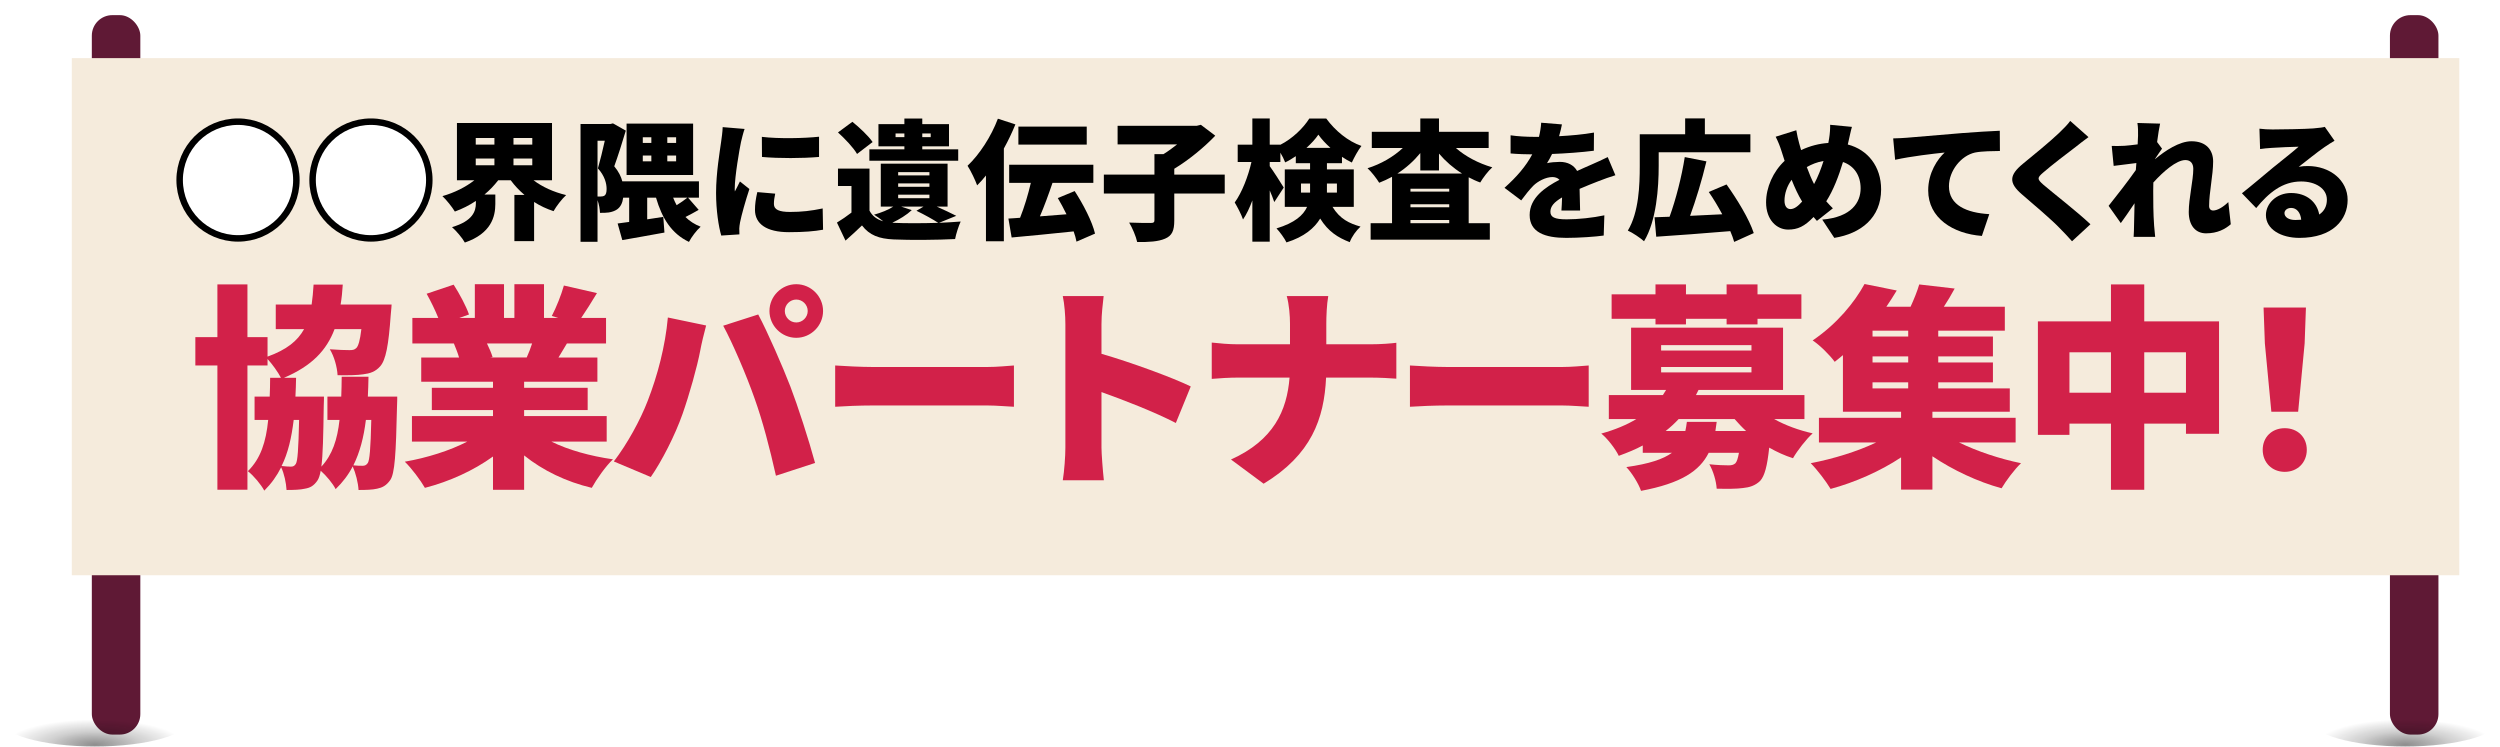
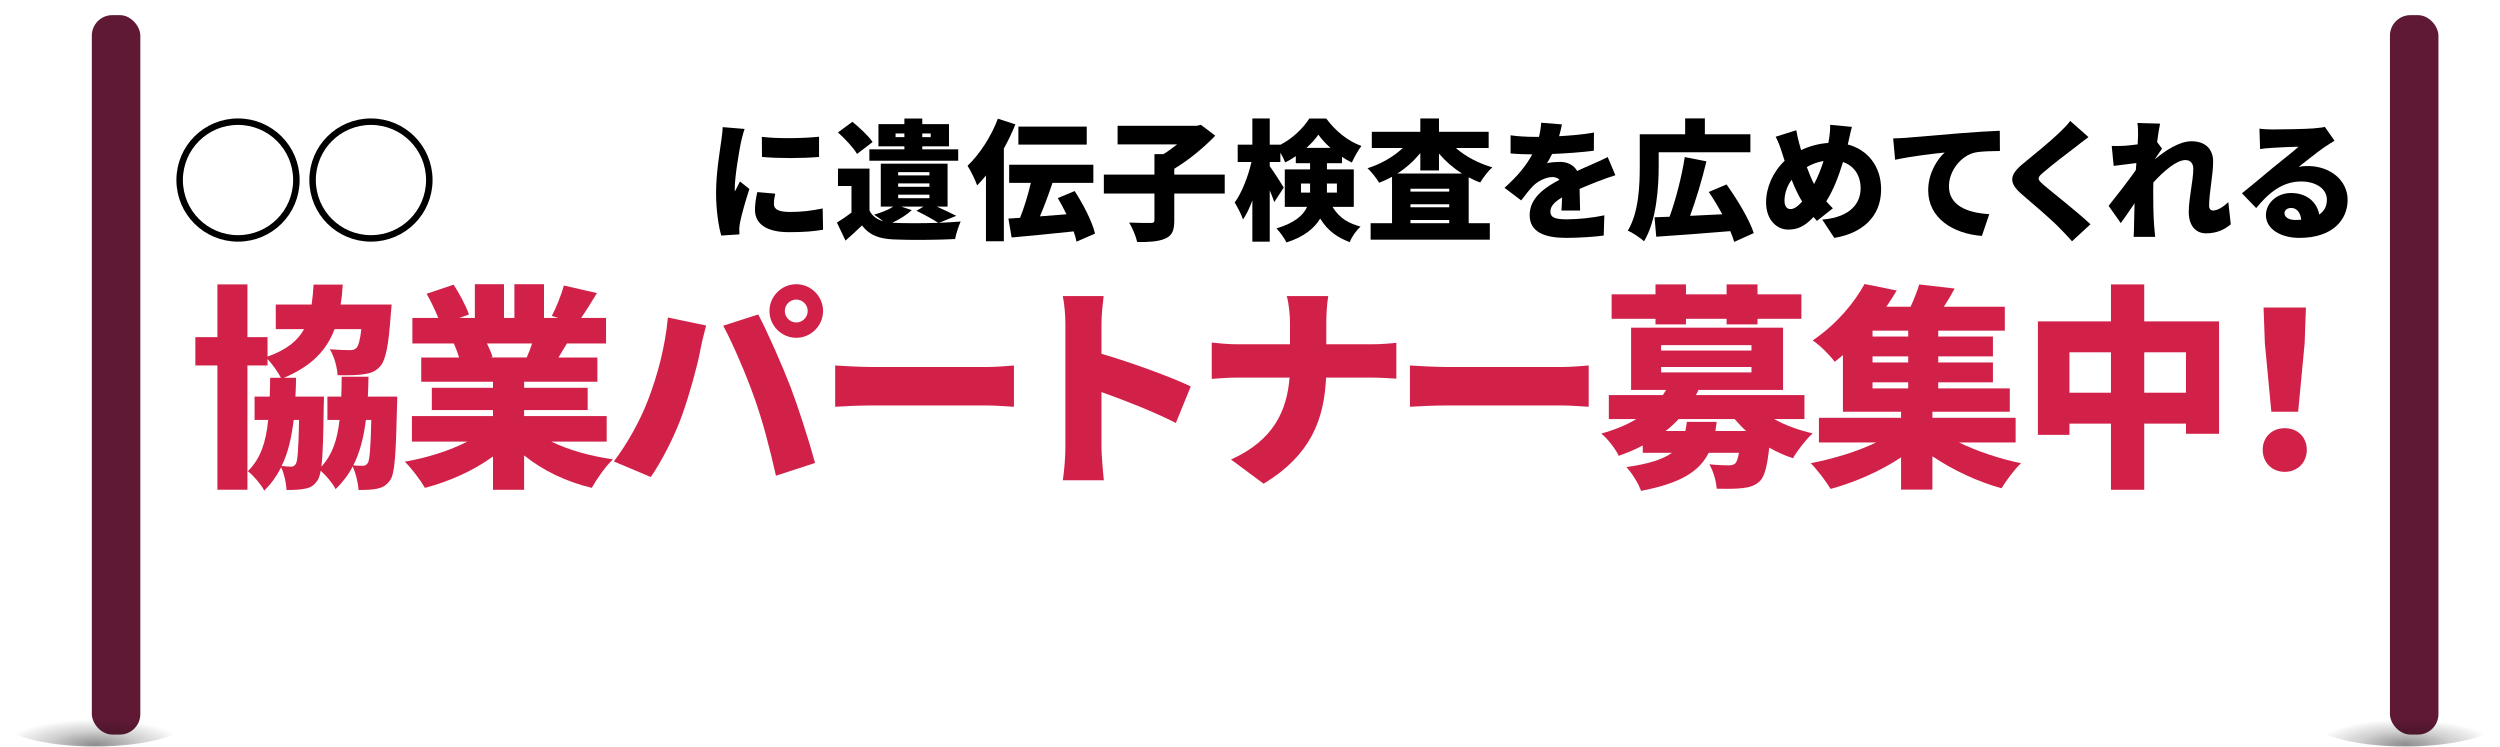
<svg xmlns="http://www.w3.org/2000/svg" xmlns:xlink="http://www.w3.org/1999/xlink" id="uuid-982d7761-2a7b-4c44-9598-075325273a3d" data-name="レイヤー 2" width="1156.56" height="345.35" viewBox="0 0 1156.56 345.35">
  <defs>
    <style>
      .uuid-2dfa4d6a-bcdd-4d06-92e7-7ba0ef9f177e {
        fill: url(#uuid-98760782-fdb1-4e4e-8644-a5bcb3d8aa62);
      }

      .uuid-2dfa4d6a-bcdd-4d06-92e7-7ba0ef9f177e, .uuid-e35dadf9-839d-4186-8e56-beafcf847197 {
        opacity: .5;
      }

      .uuid-83f6737d-e675-43e8-a376-b80814f78fe8 {
        fill: #fff;
        stroke: #000;
        stroke-miterlimit: 10;
        stroke-width: 3px;
      }

      .uuid-2cb2f727-bd62-4538-818c-a79291bc9579 {
        filter: url(#uuid-d31fe0ac-8314-41fe-aca2-83ce10a4a9b2);
      }

      .uuid-f7f2269b-9a5e-41a7-87cf-26381423bcf7 {
        fill: #5f1935;
      }

      .uuid-e35dadf9-839d-4186-8e56-beafcf847197 {
        fill: url(#uuid-7ab602e9-8ed4-4e6b-95a4-cf24345d9bf9);
      }

      .uuid-c5bfbd37-332e-412a-a9d2-a9a8fdeb7555 {
        fill: #d22149;
      }

      .uuid-11797677-2f80-4e00-ba61-1be5b3384469 {
        fill: #f5ebdc;
      }
    </style>
    <filter id="uuid-d31fe0ac-8314-41fe-aca2-83ce10a4a9b2" data-name="drop-shadow-1" x="17.96" y="-8.08" width="1135" height="363" filterUnits="userSpaceOnUse">
      <feOffset dx="7" dy="7" />
      <feGaussianBlur result="uuid-08cd54e2-a3ef-499a-8024-704f2615b0bf" stdDeviation="5" />
      <feFlood flood-color="#000" flood-opacity=".35" />
      <feComposite in2="uuid-08cd54e2-a3ef-499a-8024-704f2615b0bf" operator="in" />
      <feComposite in="SourceGraphic" />
    </filter>
    <radialGradient id="uuid-98760782-fdb1-4e4e-8644-a5bcb3d8aa62" data-name="名称未設定グラデーション 7" cx="1694.78" cy="-14575.32" fx="1694.78" fy="-14575.32" r="37.76" gradientTransform="translate(-1803.42 4862.85) scale(1.09 .31)" gradientUnits="userSpaceOnUse">
      <stop offset="0" stop-color="#1c1c1c" />
      <stop offset=".51" stop-color="#0b0b0b" stop-opacity=".4" />
      <stop offset="1" stop-color="#000" stop-opacity="0" />
    </radialGradient>
    <radialGradient id="uuid-7ab602e9-8ed4-4e6b-95a4-cf24345d9bf9" data-name="名称未設定グラデーション 7" cx="2675.36" fx="2675.36" r="37.76" xlink:href="#uuid-98760782-fdb1-4e4e-8644-a5bcb3d8aa62" />
  </defs>
  <g id="uuid-e1833651-1011-4aa8-8262-e12b7934b061" data-name="レイヤー 5">
    <g>
      <g class="uuid-2cb2f727-bd62-4538-818c-a79291bc9579">
        <rect class="uuid-f7f2269b-9a5e-41a7-87cf-26381423bcf7" x="35.48" y="0" width="22.44" height="332.84" rx="9.49" ry="9.49" />
        <rect class="uuid-f7f2269b-9a5e-41a7-87cf-26381423bcf7" x="1098.64" y="0" width="22.44" height="332.84" rx="9.49" ry="9.49" />
-         <rect class="uuid-11797677-2f80-4e00-ba61-1be5b3384469" x="26.22" y="19.89" width="1104.51" height="239.23" />
      </g>
      <g>
        <path class="uuid-83f6737d-e675-43e8-a376-b80814f78fe8" d="M110.11,56.29c14.94,0,27,12.06,27,27s-12.06,27-27,27-27-12.06-27-27,12.06-27,27-27Z" />
        <path class="uuid-83f6737d-e675-43e8-a376-b80814f78fe8" d="M171.61,56.29c14.94,0,27,12.06,27,27s-12.06,27-27,27-27-12.06-27-27,12.06-27,27-27Z" />
-         <path d="M246.85,83.41c4.02,3.06,9.3,5.46,15.06,6.84-1.92,1.74-4.56,5.16-5.82,7.44-3.24-1.08-6.24-2.46-9-4.26v18.12h-9.12v-21.36h4.68c-2.4-2.04-4.56-4.32-6.36-6.78h-5.82c-1.86,2.4-3.96,4.62-6.36,6.6h5.04v4.38c0,5.76-1.86,13.62-14.1,17.82-1.14-2.1-4.02-5.46-5.94-7.14,9.72-2.82,11.04-7.5,11.04-11.04v-1.08c-3,2.04-6.3,3.66-9.72,4.92-1.26-2.1-3.9-5.4-5.76-7.14,5.52-1.56,10.8-4.2,14.76-7.32h-8.04v-26.52h43.98v26.52h-8.52ZM220.09,66.91h8.64v-3.06h-8.64v3.06ZM220.09,76.45h8.64v-3.12h-8.64v3.12ZM246.25,63.85h-8.7v3.06h8.7v-3.06ZM246.25,76.45v-3.12h-8.7v3.12h8.7Z" />
-         <path d="M323.23,97.09c-1.98,1.14-4.08,2.28-6.12,3.3,1.92,1.92,4.26,3.42,7.02,4.5-1.86,1.62-4.26,4.8-5.4,7.02-8.1-3.84-12.48-10.98-15.24-20.46h-4.08v10.02c2.46-.36,4.98-.78,7.44-1.14l.54,7.26c-6.66,1.26-13.86,2.46-19.5,3.48l-2.16-7.68c1.56-.18,3.42-.42,5.34-.72v-11.22h-2.76c-.36,2.58-1.26,4.32-2.88,5.46-1.08.72-2.34,1.14-3.78,1.38-1.08.18-2.58.18-4.08.18-.06-1.62-.42-3.9-1.14-5.88v19.26h-7.86v-54.48h13.8l1.2-.3,5.94,3.36c-1.56,5.28-3.66,11.88-5.34,16.5,2.04,2.46,3.18,4.8,3.72,6.96h35.46v7.56h-5.04l4.92,5.64ZM276.43,90.91h1.5c.66,0,1.26-.12,1.74-.42.66-.48.96-1.44.96-3.06,0-2.46-.78-5.94-4.02-9.54,1.02-3.54,2.28-8.64,3.18-12.78h-3.36v25.8ZM320.65,80.95h-30.78v-23.76h30.78v23.76ZM297.37,66.13h3.96v-2.64h-3.96v2.64ZM297.37,74.65h3.96v-2.7h-3.96v2.7ZM312.79,63.49h-4.08v2.64h4.08v-2.64ZM312.79,71.95h-4.08v2.7h4.08v-2.7ZM311.41,91.45c.48,1.2,1.02,2.4,1.62,3.48,1.8-1.14,3.66-2.4,4.98-3.48h-6.6Z" />
        <path d="M342.79,65.77c-.66,3.12-2.88,15.84-2.88,21.42,0,.18,0,1.14.06,1.38.84-1.68,1.56-2.88,2.34-4.62l4.38,3.48c-1.8,5.46-3.66,12.06-4.32,15.42-.18.9-.36,2.34-.36,2.88,0,.66,0,1.74.06,2.7l-8.4.54c-1.2-4.02-2.4-11.58-2.4-19.74,0-9.18,1.74-19.2,2.34-23.64.24-1.8.66-4.5.72-6.78l10.14.84c-.54,1.38-1.44,5.04-1.68,6.12ZM358.03,94.39c0,2.64,2.52,3.66,7.44,3.66,5.34,0,9.66-.48,15.12-1.62l.18,9.84c-3.96.72-8.7,1.14-15.78,1.14-10.5,0-15.72-3.9-15.72-10.32,0-2.58.36-5.1,1.08-8.22l8.28.72c-.42,1.92-.6,3.24-.6,4.8ZM378.91,63.25v9.36c-7.86.66-18.36.72-26.4,0l-.06-9.3c7.86.96,19.74.66,26.46-.06Z" />
        <path d="M434.41,103.09c3.66-.18,7.14-.36,10.02-.6-.9,1.92-2.16,5.76-2.58,8.1-7.8.42-20.76.54-28.38.18-6.78-.3-11.22-1.92-14.7-6.48-2.28,2.22-4.62,4.38-7.62,7.02l-3.96-8.34c2.16-1.32,4.56-2.94,6.72-4.62v-12.3h-6.24v-8.04h14.58v19.44c1.32,2.52,3.42,4.08,6.36,4.92-1.44-1.14-3.06-2.34-4.26-3.06,3.3-.9,6.6-2.22,8.88-3.72h-5.76v-19.86h30.9v19.86h-4.98c3.36,1.5,6.78,3.12,9,4.26l-7.98,3.24ZM396.49,71.23c-1.62-2.88-5.58-7.02-8.82-9.96l6.66-4.92c3.3,2.64,7.44,6.54,9.36,9.36l-7.2,5.52ZM418.39,67.69h-12v-10.26h12v-2.58h8.28v2.58h12.36v10.26h-12.36v1.38h16.62v5.28h-41.1v-5.28h16.2v-1.38ZM413.53,103.09c4.98.24,13.08.24,20.52,0-2.28-1.5-6.36-3.78-10.08-5.58l3.24-1.92h-10.26l4.86,1.62c-2.28,2.16-5.76,4.32-9,5.82l.72.06ZM418.39,63.43v-1.68h-4.08v1.68h4.08ZM415.51,81.13h14.46v-1.5h-14.46v1.5ZM415.51,86.41h14.46v-1.56h-14.46v1.56ZM415.51,91.69h14.46v-1.62h-14.46v1.62ZM426.67,61.75v1.68h3.9v-1.68h-3.9Z" />
        <path d="M469.75,57.55c-1.5,3.66-3.3,7.5-5.34,11.16v42.9h-8.28v-30.42c-1.32,1.68-2.7,3.18-4.08,4.56-.72-2.1-3-6.9-4.44-9.06,5.52-5.22,10.92-13.5,14.04-21.78l8.1,2.64ZM498.01,111.79c-.24-1.44-.72-3-1.32-4.74-10.14,1.08-20.76,2.1-28.68,2.82l-1.5-8.76c1.68-.12,3.48-.18,5.4-.36,1.92-4.74,3.72-10.74,4.98-16.14h-10.02v-8.4h38.94v8.4h-18.9c-1.8,5.34-3.84,10.86-5.82,15.48,3.96-.3,8.16-.6,12.3-.96-1.26-2.58-2.64-5.16-4.02-7.5l7.8-3.24c3.96,6.12,8.1,14.04,9.42,19.68l-8.58,3.72ZM502.75,66.91h-31.62v-8.34h31.62v8.34Z" />
        <path d="M566.59,89.53h-23.34v12.48c0,4.68-1.02,7.02-4.26,8.4-3.18,1.38-7.56,1.62-12.9,1.56-.54-2.58-2.28-6.66-3.72-9,3.84.18,8.58.18,9.96.18s1.74-.3,1.74-1.32v-12.3h-23.4v-8.76h23.4v-9.48h4.2c2.16-1.32,4.32-2.94,6.3-4.5h-27.54v-8.58h36.54l1.98-.48,6.66,5.04c-5.1,5.34-12.12,11.16-18.96,15.3v2.7h23.34v8.76Z" />
        <path d="M616.45,95.71c3.48,5.64,7.74,7.62,12.96,9.12-1.98,1.8-4.08,4.68-4.98,7.2-5.46-2.1-9.96-4.92-13.68-10.92-2.7,4.44-7.38,8.46-15.6,11.04-.78-1.74-3.24-5.1-4.62-6.48,8.52-2.58,12.42-6.12,14.16-9.96h-10.32v-17.34h11.7v-2.88h-6.6v-3.24c-1.62,1.08-3.24,2.1-4.92,2.88-.48-1.32-1.32-3-2.22-4.5v4.32h-4.92v1.92c1.56,2.1,5.64,8.46,6.48,9.9l-4.38,6.72c-.48-1.5-1.26-3.42-2.1-5.4v23.7h-8.04v-19.08c-1.26,3.42-2.7,6.48-4.32,8.82-.78-2.34-2.58-5.76-3.84-7.86,3.36-4.62,6.24-12.12,7.74-18.72h-6.36v-8.04h6.78v-12.12h8.04v12.12h4.92v.06c5.58-2.82,10.68-7.8,13.38-12.12h7.86c4.14,5.64,10.02,10.5,16.26,12.66-1.62,2.1-3.3,5.22-4.44,7.68-1.5-.72-3.06-1.62-4.56-2.64v2.94h-6.96v2.88h12.42v17.34h-9.84ZM606.07,89.11v-4.2h-4.2v4.2h4.2ZM615.49,68.41c-2.22-1.98-4.2-4.14-5.58-6.12-1.38,2.04-3.3,4.14-5.52,6.12h11.1ZM613.87,84.91v4.2h4.62v-4.2h-4.62Z" />
        <path d="M673.51,68.47c4.44,3.9,10.44,7.08,16.86,8.94-1.86,1.62-4.32,4.86-5.58,7.02-1.86-.66-3.6-1.5-5.34-2.4v21.24h9.78v7.62h-55.14v-7.62h9.9v-21.48c-1.92,1.02-3.9,1.98-5.94,2.76-1.2-1.98-3.6-5.1-5.4-6.72,6.18-1.92,12.06-5.34,16.32-9.36h-14.34v-7.5h22.44v-6.18h8.64v6.18h22.98v7.5h-15.18ZM676.39,80.29c-4.02-2.52-7.68-5.7-10.68-9.24v7.8h-8.64v-8.04c-3,3.66-6.6,6.9-10.62,9.48h29.94ZM670.45,87.31h-17.94v1.32h17.94v-1.32ZM652.51,95.89h17.94v-1.38h-17.94v1.38ZM670.45,103.27v-1.5h-17.94v1.5h17.94Z" />
        <path d="M721.27,63.01c5.4-.3,11.1-.78,16.14-1.68l-.06,8.4c-5.58.72-12.96,1.26-19.32,1.5-.78,1.56-1.56,3.06-2.34,4.26,1.2-.36,4.26-.6,5.94-.6,3.54,0,6.42,1.44,7.98,4.2,2.4-1.14,4.38-1.92,6.48-2.88,2.64-1.14,5.1-2.28,7.68-3.54l3.54,8.4c-2.1.6-5.88,1.98-8.16,2.88-2.28.9-5.22,2.04-8.4,3.42.06,3.3.18,7.32.24,10.02h-8.64c.12-1.56.24-3.78.3-6.06-3.78,2.22-5.4,4.2-5.4,6.6,0,2.52,1.86,3.54,7.5,3.54,5.34,0,12.18-.72,17.46-1.86l-.3,9.36c-3.66.54-11.4,1.08-17.34,1.08-9.84,0-16.92-2.58-16.92-10.56s7.14-12.84,13.8-16.32c-.9-.96-2.16-1.26-3.3-1.26-3.06,0-6.78,1.98-8.82,4.02-1.8,1.86-3.54,4.02-5.58,6.78l-7.74-5.82c5.64-5.04,9.9-9.96,12.84-15.48-2.46,0-6.84-.12-10.02-.42v-8.4c3,.48,7.56.72,10.8.72h2.34c.54-2.22.9-4.5,1.02-6.54l9.6.78c-.24,1.32-.66,3.18-1.32,5.46Z" />
        <path d="M767.35,76.81c0,9.9-1.02,25.38-6.78,34.8-1.56-1.44-5.46-4.08-7.5-4.92,5.16-8.52,5.52-21.24,5.52-29.88v-14.7h21v-7.32h9.12v7.32h21.06v8.34h-42.42v6.36ZM802.27,111.91c-.42-1.5-1.02-3.18-1.8-4.98-12.18,1.02-25.08,1.98-34.26,2.58l-.78-9c2.1-.06,4.44-.18,6.96-.24,2.88-7.92,5.64-18.66,7.02-27.6l10.02,1.98c-2.1,8.82-4.92,18-7.56,25.2,4.74-.24,9.78-.48,14.88-.72-1.92-3.6-4.08-7.2-6.24-10.32l8.22-3.48c4.92,6.9,10.5,16.02,12.6,22.5l-9.06,4.08Z" />
        <path d="M855.13,65.53c-.12.42-.24.9-.3,1.32,9.24,2.4,15.42,10.14,15.42,20.76,0,13.14-9.36,20.46-21.66,22.44l-5.58-8.46c13.56-1.14,17.76-7.98,17.76-14.46,0-6-3.06-10.44-8.16-12.18-1.98,6.54-4.44,13.02-7.74,18.18,1.02,1.14,2.04,2.28,3.06,3.24l-7.38,5.82c-.54-.66-1.08-1.2-1.56-1.8-4.2,4.38-7.32,5.82-11.76,5.82-5.22,0-10.2-4.44-10.2-12.6,0-6.9,3.24-14.22,8.58-19.2-.48-1.5-.96-3-1.44-4.5-.72-2.28-1.44-4.14-2.7-6.66l9.54-3c.36,2.22.84,4.2,1.32,6,.3,1.02.6,2.1.9,3.18,4.26-1.98,8.34-3,12.6-3.3.12-.72.24-1.38.36-2.04.36-2.04.54-4.92.48-6.36l10.08.96c-.54,1.74-1.2,5.16-1.62,6.84ZM828.31,96.73c1.74,0,3.48-1.32,5.4-3.48-1.74-2.82-3.36-6.3-4.86-10.08-2.16,2.94-3.3,6.48-3.3,9.66,0,2.34.96,3.9,2.76,3.9ZM839.23,85.15c1.8-3.3,3.24-7.08,4.38-10.68-2.94.48-5.52,1.56-7.74,2.82,1.08,2.94,2.22,5.7,3.36,7.86Z" />
        <path d="M882.01,63.73c5.64-.48,14.7-1.2,25.68-2.16,6-.48,13.08-.9,17.46-1.08l.06,9.36c-3.12.06-8.22.06-11.52.72-6.48,1.44-12.06,8.46-12.06,15.6,0,8.82,8.28,12.3,18.66,12.9l-3.42,10.08c-13.38-1.02-24.84-8.28-24.84-21.06,0-8.22,4.38-14.58,7.62-17.52-5.16.54-15.72,1.74-22.92,3.36l-.9-9.9c2.4-.06,5.04-.18,6.18-.3Z" />
        <path d="M960.31,67.93c-3.78,2.82-11.28,8.58-15.06,11.88-2.94,2.52-2.82,3.06.06,5.64,3.96,3.42,15.78,12.6,21.78,18.3l-8.52,7.86c-1.92-2.16-3.9-4.26-5.88-6.24-3.3-3.48-11.94-10.86-17.4-15.54-6.12-5.28-5.76-8.88.6-14.1,4.8-3.9,12.54-10.26,16.56-14.1,2.04-1.98,4.2-4.08,5.28-5.7l8.46,7.5c-2.22,1.62-4.26,3.18-5.88,4.5Z" />
        <path d="M988.81,56.89l10.5.3c-.42,1.86-.9,4.92-1.38,8.52l2.28,3.06c-.78,1.02-2.16,3.18-3.24,4.74v.12c4.68-3.9,11.22-8.28,16.86-8.28,6.96,0,10.02,4.2,10.02,9.36,0,6.3-1.86,14.28-1.86,20.58,0,1.32.72,2.1,1.86,2.1,1.86,0,4.5-1.44,7.02-3.9l1.14,10.26c-2.58,2.22-6.12,4.2-11.46,4.2-4.8,0-7.98-3.6-7.98-9.9s2.1-14.64,2.1-19.92c0-2.64-1.38-4.08-3.66-4.08-4.14,0-10.2,5.28-14.82,10.38-.06,1.26-.06,2.58-.06,3.78,0,4.56,0,10.44.42,16.2.06,1.08.3,3.66.48,5.16h-9.96c.12-1.56.18-4.02.18-4.98.06-3.6.12-6.78.24-10.56-2.28,3.36-4.68,6.96-6.36,9.18l-5.64-7.98c3.36-4.2,9-11.4,12.6-16.56.06-1.08.18-2.16.24-3.24-3.12.36-7.38.9-10.5,1.32l-.9-9.24c1.92.06,3.42.06,5.94-.06,1.62-.12,3.78-.36,6.06-.66.12-1.92.18-3.42.18-4.02,0-1.92.06-3.84-.3-5.88Z" />
        <path d="M1051.39,59.89c3.24,0,15.24-.18,18.78-.48,2.88-.24,4.56-.48,5.34-.72l4.5,6.42c-1.56.96-3.12,1.86-4.62,2.94-3.36,2.28-8.64,6.6-11.94,9.12,1.56-.3,2.76-.36,4.2-.36,10.32,0,18.42,6.6,18.42,15.66s-6.78,17.58-22.32,17.58c-8.46,0-15.48-3.96-15.48-10.56,0-5.28,4.8-10.2,11.64-10.2,7.32,0,12,4.26,13.02,9.96,2.4-1.62,3.54-3.96,3.54-6.9,0-5.16-5.28-8.4-11.88-8.4-8.76,0-15.06,5.28-20.82,12.3l-6.6-6.84c3.84-3,10.86-8.94,14.4-11.88,3.36-2.76,8.94-7.08,11.82-9.66-3,.06-9.18.3-12.42.54-1.8.12-3.96.3-5.4.54l-.3-9.42c1.86.24,4.14.36,6.12.36ZM1061.89,101.77c.96,0,1.86-.06,2.7-.12-.3-3.3-2.1-5.46-4.62-5.46-1.98,0-3.12,1.2-3.12,2.4,0,1.86,1.98,3.18,5.04,3.18Z" />
        <path class="uuid-c5bfbd37-332e-412a-a9d2-a9a8fdeb7555" d="M183.77,183.48s0,3.1-.1,4.5c-.5,22-1,31.2-3.2,34.2-1.8,2.5-3.6,3.4-6,3.9-2.1.5-5.2.6-8.6.6-.2-3.4-1.3-7.8-2.7-10.9-2,3.9-4.6,7.3-7.9,10.5-1.3-2.6-4.3-6.2-6.9-8.5-.4,2.2-.9,3.6-1.5,4.5-1.7,2.5-3.4,3.4-5.8,3.8-2.1.5-5.1.6-8.5.6-.2-3.3-1.1-7.6-2.5-10.5-2,4-4.5,7.5-7.8,10.8-1.5-2.8-4.9-6.9-7.6-9,5.9-5.8,8.4-13.5,9.4-23.7h-6.3v-10.8h7c.1-2.7.2-5.6.2-8.7h5c-1.4-2.7-4-6.3-6.2-8.7v3h-9.3v57.5h-13.9v-57.5h-10.2v-13.1h10.2v-24.4h13.9v24.4h9.3v9c8.9-3.2,13.9-7.3,16.9-12.7h-13.1v-11.4h16.6c.4-2.8.7-5.9.9-9.2h13.5c-.2,3.3-.5,6.3-1,9.2h23.6s-.2,3.1-.4,4.7c-1,14.2-2.3,21-4.9,23.9-2.2,2.5-4.7,3.3-7.9,3.7-2.6.4-7,.5-11.8.4-.2-3.8-1.6-8.8-3.6-12,3.7.3,7.3.4,9.1.4,1.4,0,2.3-.1,3.2-1,.9-.9,1.7-3.5,2.3-8.7h-12.4c-3.7,9.8-10.5,17-23.4,22.5h5.6c-.1,3-.1,5.9-.3,8.7h13.2s0,3-.1,4.4c-.2,13.8-.4,22.6-1.1,28,5.1-5.5,7.4-12.5,8.4-21.6h-5.6v-10.8h6.4c.1-2.9.2-6,.2-9.2h12.4c-.1,3.2-.1,6.3-.3,9.2h13.6ZM135.87,194.28c-1,8.2-2.6,15.3-5.6,21.3,1.9.2,3.2.3,4.3.3,1,0,1.7-.3,2.3-1.3.8-1.3,1.2-6.5,1.5-20.3h-2.5ZM169.27,194.28c-1,8.1-2.8,15-5.8,21,1.8.2,3.2.2,4.3.2,1,0,1.7-.3,2.4-1.3.8-1.3,1.3-6.4,1.6-19.9h-2.5Z" />
        <path class="uuid-c5bfbd37-332e-412a-a9d2-a9a8fdeb7555" d="M255.07,204.29c7.9,3.9,18,6.7,28.5,8.2-3.3,3.1-7.6,9.2-9.8,13.2-11.8-2.8-22.6-8-31.3-15v15.9h-14.4v-15.4c-9,6.5-20.2,11.6-31.5,14.5-2-3.5-6.2-9.1-9.3-12.1,10.3-1.8,20.8-5.1,28.9-9.3h-25.6v-11.8h37.5v-2.8h-28.3v-10.3h28.3v-2.8h-33.2v-11.2h17.5c-.6-2.1-1.6-4.6-2.4-6.5h-19.2v-11.8h12c-1.4-3.5-3.5-7.8-5.4-11.2l12.5-4.2c2.7,4.2,5.8,10,7.1,13.8l-4.5,1.6h7.2v-15.6h13.5v15.6h4.8v-15.6h13.7v15.6h6.6l-3-.9c2.1-4,4.4-9.8,5.6-14.1l15.3,3.5c-2.6,4.3-5.1,8.3-7.3,11.5h11.5v11.8h-18.1c-1.4,2.3-2.7,4.5-3.9,6.5h18v11.2h-33.9v2.8h29.4v10.3h-29.4v2.8h38.2v11.8h-25.6ZM225.27,158.88c1.1,2.2,2.1,4.6,2.6,6.3l-1.2.2h17c.9-2,1.8-4.3,2.5-6.5h-20.9Z" />
        <path class="uuid-c5bfbd37-332e-412a-a9d2-a9a8fdeb7555" d="M308.97,146.88l17.7,3.7c-.9,3.2-2.3,9.2-2.7,11.5-1.4,7.5-5.1,20.6-8.2,29.4-3.5,10-9.7,22-14.7,29.2l-17.1-7.2c6.2-8.1,12.2-19,15.7-28.1,4.5-11.6,8.1-25.1,9.3-38.5ZM334.57,150.68l16.2-5.2c4.3,8,11.4,24.3,14.9,33.4,3.3,8.6,8.6,24.9,11.4,35.3l-18.1,5.9c-2.9-12.8-6-24.9-9.9-35.8-3.7-10.6-10.3-25.9-14.5-33.6ZM368.37,131.48c6.8,0,12.4,5.6,12.4,12.4s-5.6,12.4-12.4,12.4-12.4-5.6-12.4-12.4,5.6-12.4,12.4-12.4ZM368.37,149.18c2.9,0,5.3-2.4,5.3-5.3s-2.4-5.3-5.3-5.3-5.3,2.4-5.3,5.3,2.4,5.3,5.3,5.3Z" />
        <path class="uuid-c5bfbd37-332e-412a-a9d2-a9a8fdeb7555" d="M403.67,169.78h53.1c4.5,0,9.4-.5,12.3-.7v19.1c-2.6-.1-8.2-.6-12.3-.6h-53.1c-5.7,0-13.2.3-17.3.6v-19.1c4,.3,12.4.7,17.3.7Z" />
        <path class="uuid-c5bfbd37-332e-412a-a9d2-a9a8fdeb7555" d="M492.87,149.98c0-4-.4-9.2-1.2-13h18.9c-.4,3.8-1,8.2-1,13v13.7c13.5,3.9,32.9,11,41.3,15.1l-6.9,16.9c-10.1-5.2-23.8-10.5-34.4-14.3v25.7c0,2.7.6,10.6,1.1,15.1h-19c.7-4.3,1.2-11,1.2-15.1v-57.1Z" />
        <path class="uuid-c5bfbd37-332e-412a-a9d2-a9a8fdeb7555" d="M595.28,136.98h19.2c-.7,3.8-.9,9.6-.9,12.8v9.5h20.2c5.3,0,9.8-.4,12.2-.7v16.6c-2.4-.2-7.8-.5-12.3-.5h-20.2c-.9,19.1-6.8,35.7-28.9,49.1l-15.1-11.2c19.8-8.9,25.9-22.7,27.1-37.9h-23.4c-4.7,0-8.9.3-12.6.6v-16.8c3.6.4,7.9.8,12.2.8h24v-9.6c0-3.5-.4-8.9-1.5-12.7Z" />
        <path class="uuid-c5bfbd37-332e-412a-a9d2-a9a8fdeb7555" d="M669.57,169.78h53.1c4.5,0,9.4-.5,12.3-.7v19.1c-2.6-.1-8.2-.6-12.3-.6h-53.1c-5.7,0-13.2.3-17.3.6v-19.1c4,.3,12.4.7,17.3.7Z" />
        <path class="uuid-c5bfbd37-332e-412a-a9d2-a9a8fdeb7555" d="M820.78,193.88c5.2,2.9,11.5,5.2,17.8,6.6-3,2.7-7.1,8-9.1,11.5-3.8-1.2-7.5-2.9-11-4.9-.9,8.5-2.1,13.1-4.2,15.4-2.3,2.2-4.9,3-8,3.3-2.7.4-7.2.4-12.1.3-.2-3.5-1.6-8.2-3.4-11.3,3.6.4,7.1.5,8.9.5,1.4,0,2.2-.2,3.1-.9.7-.7,1.2-2.2,1.7-4.9h-14c-4.2,8.4-12.7,14.1-31.3,17.6-1.1-3.3-4.3-8.4-6.8-11,10.7-1.5,17.1-3.7,21.1-6.6h-13.5v-3.4c-3.3,1.8-7,3.3-11.1,4.8-1.5-3.2-5.4-8.2-8.1-10.3,6.5-1.8,11.9-4.1,16.2-6.7h-12.7v-11.1h25c.5-.8,1-1.6,1.5-2.4h-16.2v-28.8h70.3v28.8h-39.1c-.4.8-.8,1.6-1.2,2.4h50.2v11.1h-14ZM765.87,147.48h-20.3v-11.3h20.3v-4.6h14.1v4.6h18.8v-4.6h14.3v4.6h20.3v11.3h-20.3v2.6h-14.3v-2.6h-18.8v2.6h-14.1v-2.6ZM768.47,162.18h41.8v-2.5h-41.8v2.5ZM768.47,172.28h41.8v-2.5h-41.8v2.5ZM794.18,195.18c-.2,1.4-.4,2.8-.6,4.2h14.2c-1.9-1.7-3.6-3.6-5.3-5.5h-25.9c-1.8,1.9-3.8,3.8-6,5.5h9.1c.3-1.3.5-2.7.7-4.2h13.8Z" />
        <path class="uuid-c5bfbd37-332e-412a-a9d2-a9a8fdeb7555" d="M906.28,204.69c8.4,4.1,18.9,7.6,28.7,9.6-3,2.8-7,8.2-9,11.6-11-3-22.5-8.4-32-14.8v15.4h-14.5v-14.9c-9.6,6.4-21.5,11.6-32.6,14.6-2.1-3.5-6.2-8.9-9.2-11.9,10.4-2,21.5-5.4,30.3-9.6h-26.5v-11.4h38v-2.8h-26.9v-26.2c-1.2,1-2.5,2.1-3.8,3.1-2.3-3.2-7-7.8-10.2-9.9,11.2-7.6,19.3-17.5,24-26.1l14.9,3c-1.5,2.5-3.1,5-4.8,7.5h11.2c1.6-3.5,3.1-7.2,4-10.3l16.4,1.9c-1.6,3-3.3,5.8-5,8.4h28.2v11.1h-30.8v2.7h25.3v9.2h-25.3v2.8h25.3v9.2h-25.3v2.8h33.1v10.8h-35.8v2.8h38.5v11.4h-26.2ZM882.78,152.98h-16.5v2.7h16.5v-2.7ZM882.78,164.88h-16.5v2.8h16.5v-2.8ZM866.27,179.68h16.5v-2.8h-16.5v2.8Z" />
        <path class="uuid-c5bfbd37-332e-412a-a9d2-a9a8fdeb7555" d="M1026.58,148.68v52h-15.3v-4.7h-19.3v30.6h-15.4v-30.6h-19.2v5.2h-14.6v-52.5h33.8v-17.1h15.4v17.1h34.6ZM976.58,181.68v-18.7h-19.2v18.7h19.2ZM1011.28,181.68v-18.7h-19.3v18.7h19.3Z" />
        <path class="uuid-c5bfbd37-332e-412a-a9d2-a9a8fdeb7555" d="M1046.78,208.09c0-5.9,4.3-10,10.2-10s10.2,4.1,10.2,10-4.3,10.2-10.2,10.2-10.2-4.3-10.2-10.2ZM1047.78,158.88l-.6-16.6h19.6l-.6,16.6-3,31.6h-12.4l-3-31.6Z" />
      </g>
      <ellipse class="uuid-2dfa4d6a-bcdd-4d06-92e7-7ba0ef9f177e" cx="43.87" cy="332.84" rx="43.87" ry="12.51" />
      <ellipse class="uuid-e35dadf9-839d-4186-8e56-beafcf847197" cx="1112.69" cy="332.84" rx="43.87" ry="12.51" />
    </g>
  </g>
</svg>